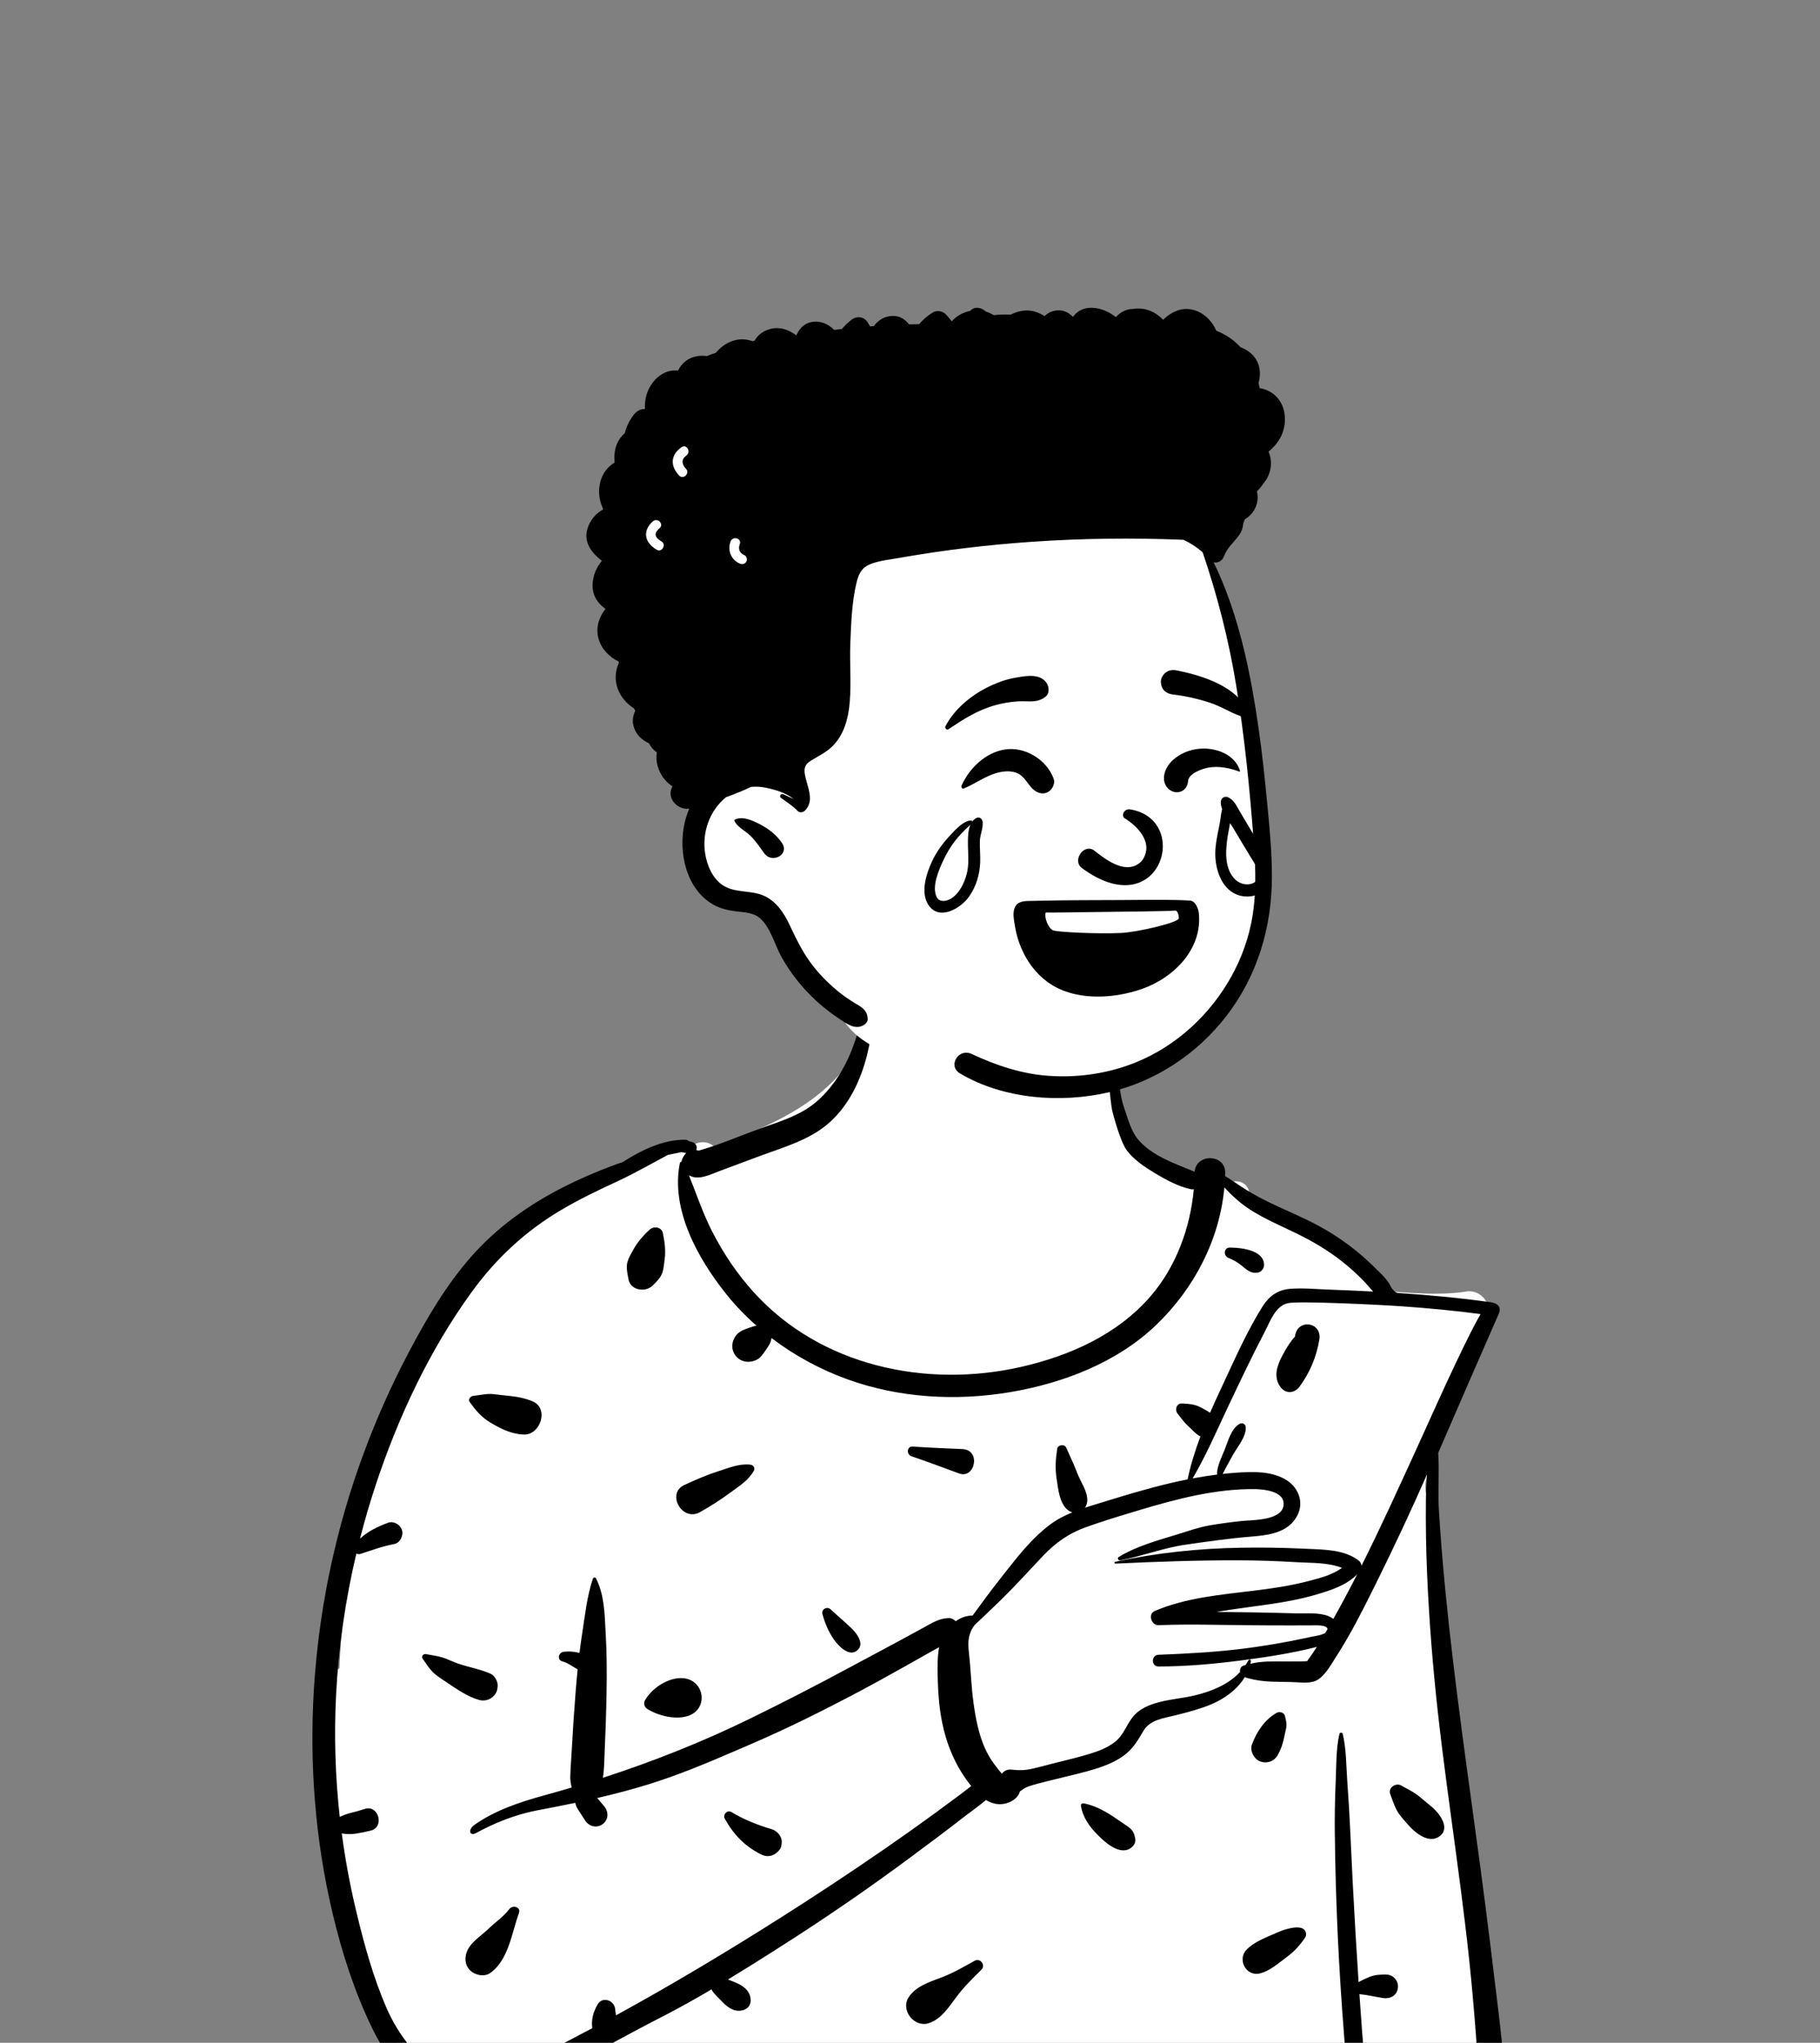
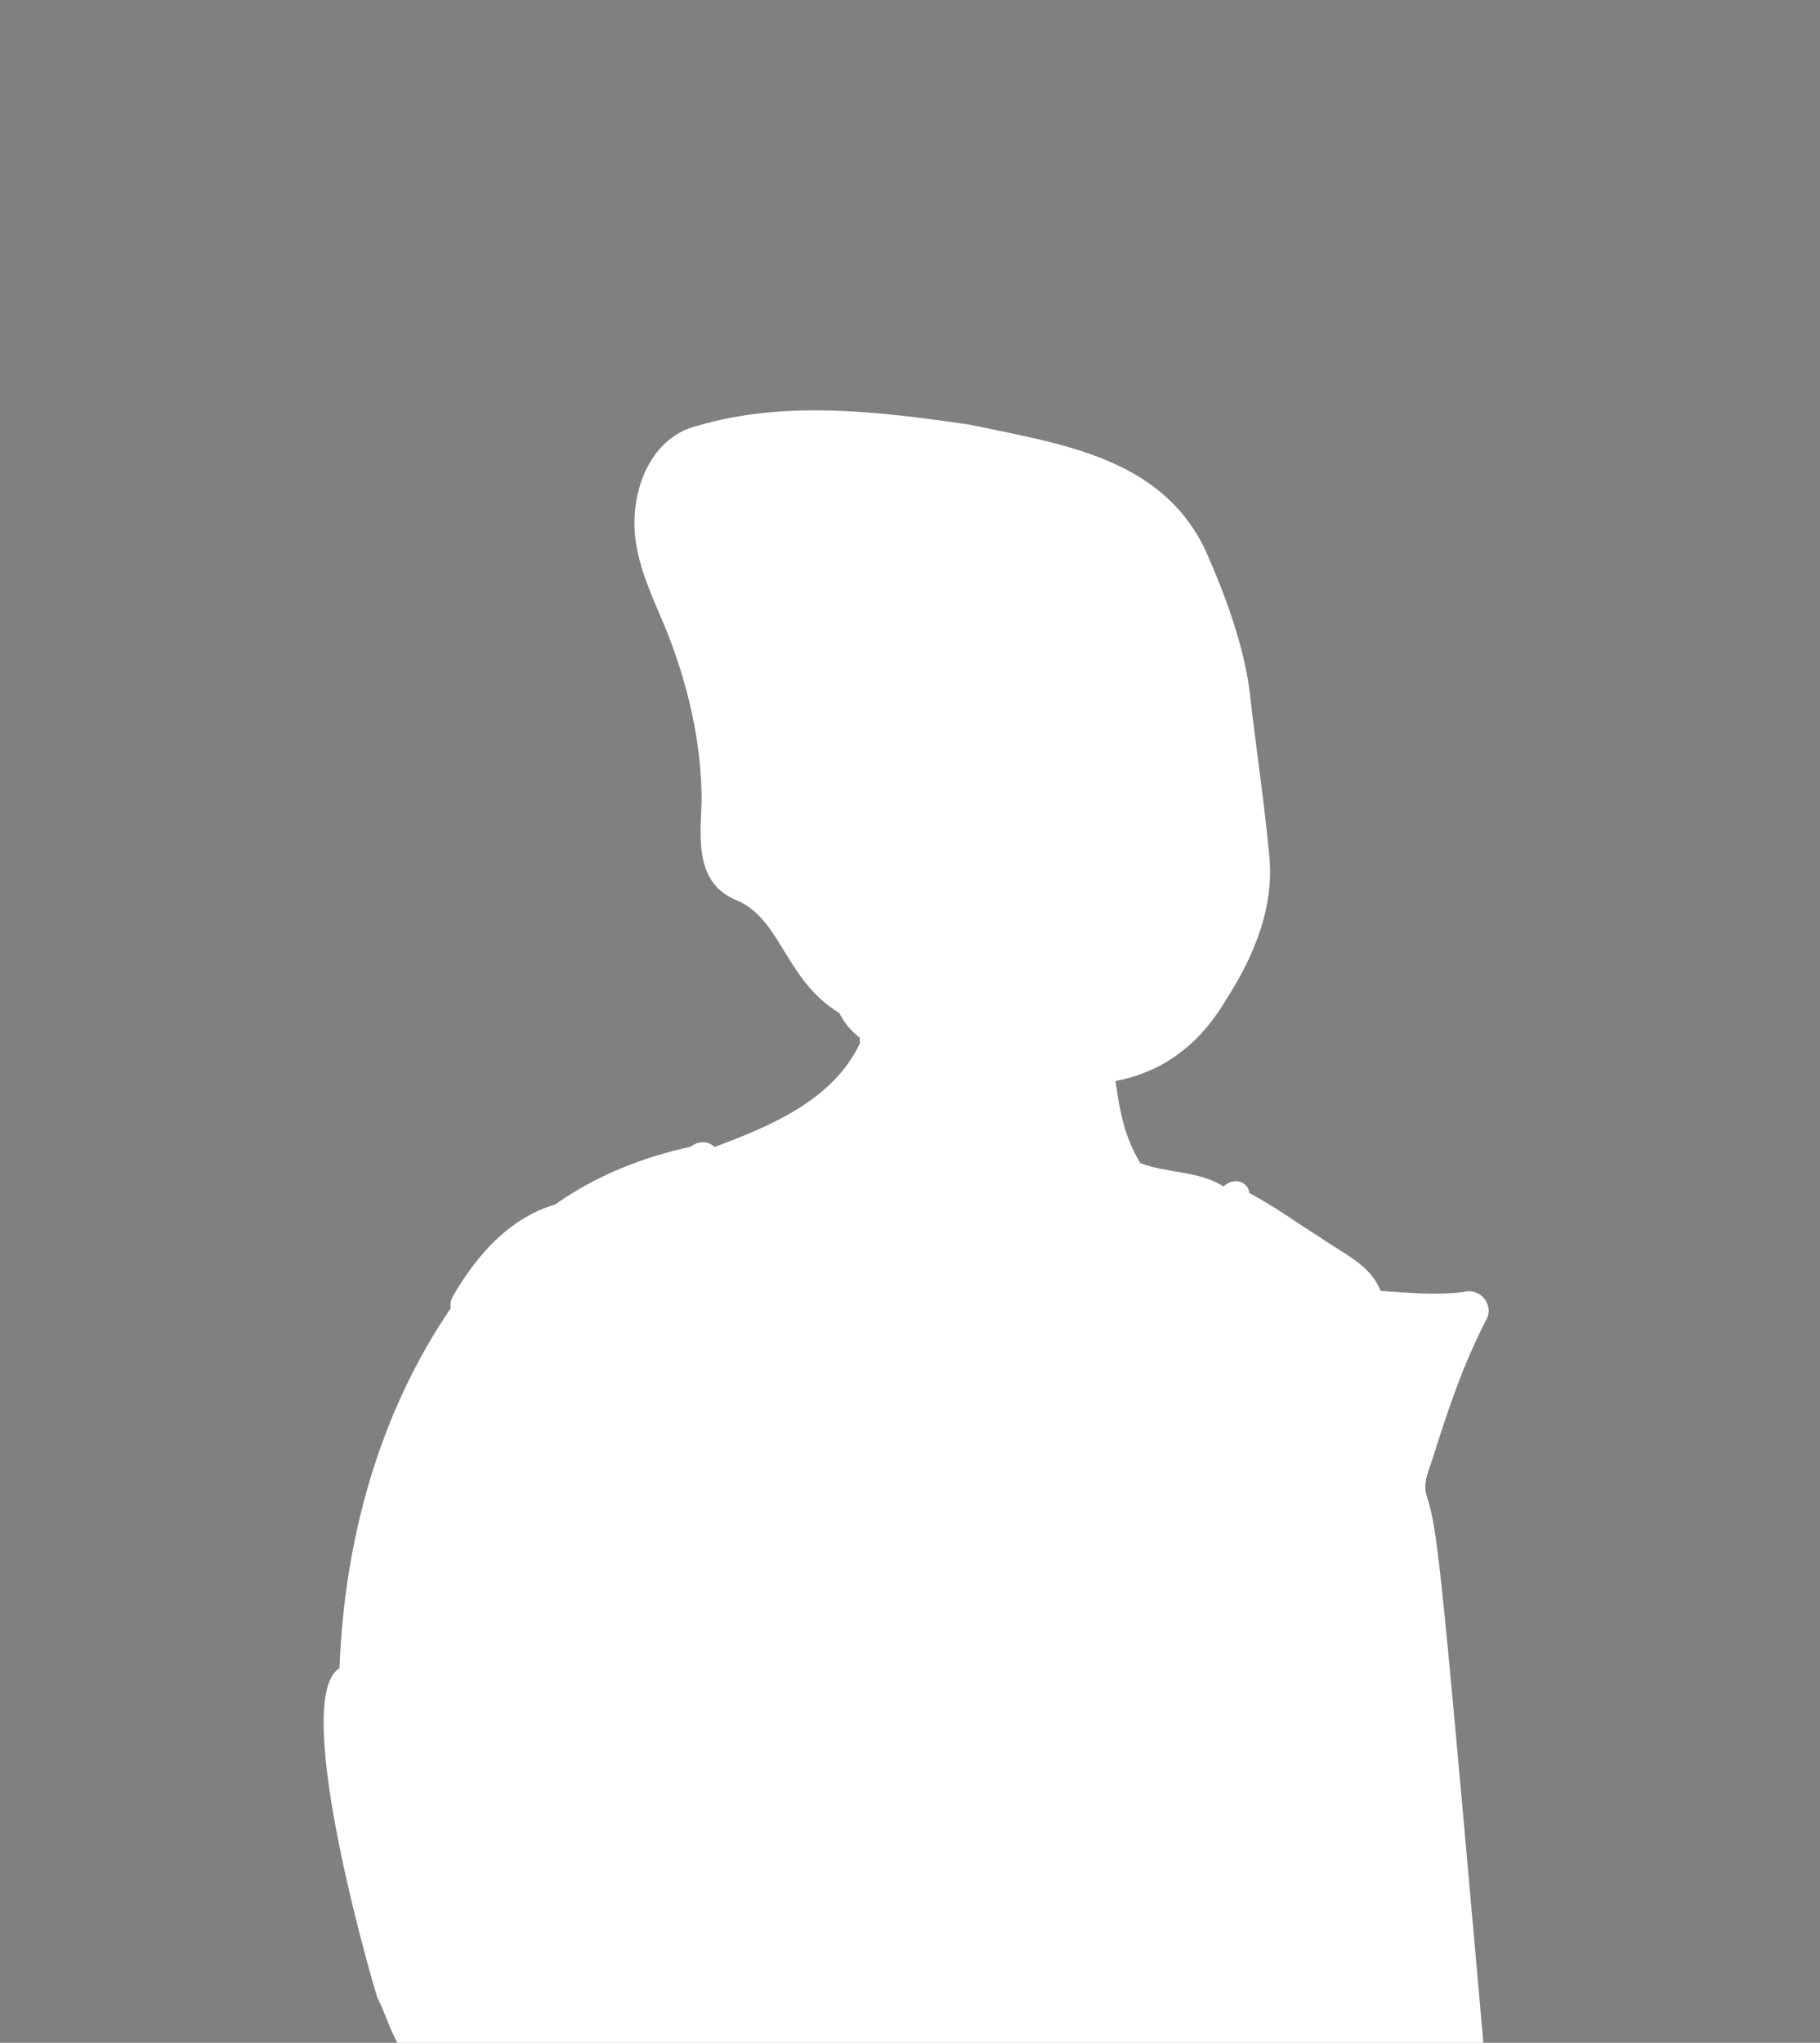
<svg xmlns="http://www.w3.org/2000/svg" width="278" height="312" viewBox="0 0 278 312" fill="none">
  <rect x="0" y="0" width="278" height="312" fill="#808080" stroke="none" />
-   <path fill-rule="evenodd" clip-rule="evenodd" d="M217.976 228.639C217.207 226.527 218.329 224.42 218.952 222.377C221.165 215.292 223.58 208.207 226.998 201.599C228.293 199.389 226.163 196.678 223.695 197.301C219.47 197.893 215.113 197.422 210.881 197.16C209.333 193.154 205.202 191.492 201.95 189.185C198.261 186.882 194.672 184.236 190.835 182.216C190.621 180.308 188.308 179.835 186.894 181.2C183.009 178.782 178.35 179.231 174.186 177.647C171.021 172.53 170.784 167.15 169.946 162.214C169.581 160.062 169.969 157.986 168.499 156.068C163.562 149.121 144.054 146.109 136.862 150.226C132.99 147.81 132.897 152.185 132.282 154.885C131.598 156.236 131.228 157.766 131.343 159.377C127.184 168.067 117.669 171.996 109.149 175.178C108.08 174.149 106.552 174.279 105.535 175.131C98.149 176.737 90.981 179.56 84.793 183.969C77.763 186.026 72.812 191.746 69.232 197.879C68.837 198.526 68.744 199.185 68.859 199.79C57.85 215.935 52.595 235.263 51.857 254.784C44.777 259.035 55.222 297.22 57.654 305.148C57.656 305.147 57.659 305.146 57.661 305.145C59.239 307.938 61.03 315.911 64.978 315.294C67.686 318.357 72.001 317.755 75.676 317.99C75.078 320.287 75.372 322.915 76.084 325.185C76.927 327.886 81.061 327.978 81.648 325.032C118.244 332.145 155.793 326.47 192.801 327.538C203.501 327.613 214.2 327.945 224.874 328.707C226.377 328.814 227.901 327.278 227.799 325.781C225.504 301.355 223.349 269.223 220.782 245.037C220.174 239.521 219.692 233.945 217.976 228.639Z" fill="white" />
-   <path fill-rule="evenodd" clip-rule="evenodd" d="M132.885 151.733C132.99 151.447 133.418 151.485 133.426 151.806C133.595 158.674 131.886 167.067 126.392 171.706C123.572 174.087 119.844 175.177 116.42 176.429L116.034 176.571L109.985 178.826C108.381 179.424 106.65 180.343 105.233 179.499C106.38 182.343 107.342 185.267 108.739 188.008C110.477 191.421 112.579 194.544 115.152 197.384C125.343 208.635 141.473 212.067 155.947 208.771C163.4 207.073 170.653 203.856 175.738 197.987C179.603 193.527 181.823 187.54 182.346 181.635C182.193 181.659 182.033 181.658 181.868 181.622C180.037 181.223 178.188 180.241 176.577 179.278L176.421 179.184C174.871 178.251 173.255 177.181 172.142 175.73C171.037 174.289 169.877 169.589 169.877 169.589C169.561 167.823 169.265 164.304 169.316 162.519C169.32 162.35 170.067 162.251 170.147 162.426C170.837 163.942 171.061 167.272 171.594 168.85L171.701 169.165C172.27 170.812 172.758 172.818 173.938 174.15C176.153 176.65 179.495 177.709 182.477 178.963C182.692 176.137 187.204 176.203 187.147 179.15C187.144 179.31 187.137 179.469 187.131 179.629C187.487 179.824 187.829 180.048 188.149 180.264L188.461 180.476C189.643 181.28 190.833 182.044 192.091 182.726C194.527 184.047 197.106 185.094 199.601 186.293C202.126 187.506 204.487 188.951 206.692 190.681C207.728 191.493 208.721 192.358 209.662 193.277L209.918 193.529C210.814 194.422 211.98 195.421 212.491 196.595C212.604 196.853 213.168 197.455 213.474 197.475C218.215 197.786 222.947 198.225 227.659 198.884C228.879 199.054 229.361 199.683 228.91 200.7C227.361 204.196 221.294 218.155 219.681 221.902C219.869 224.654 219.615 227.894 219.785 230.647C220.033 234.664 220.358 238.68 220.748 242.686C222.143 257.017 224.258 271.278 226.169 285.546C227.125 292.687 227.997 299.838 228.857 306.991C229.292 310.605 229.661 314.224 229.945 317.854C230.063 319.366 230.17 320.88 230.265 322.394L230.346 323.738C230.459 325.428 230.717 327.042 229.672 328.493C229.198 329.151 228.115 329.522 227.492 328.774C226.708 327.834 226.417 327.132 226.342 325.897C226.285 324.952 226.271 324.003 226.228 323.057C226.135 321.006 226.018 318.957 225.881 316.908C225.608 312.814 225.296 308.72 224.934 304.632C223.667 290.297 221.26 276.071 219.658 261.771C218.85 254.562 218.276 247.34 217.973 240.091C217.821 236.472 217.766 232.852 217.801 229.229C217.815 227.876 217.879 226.529 217.972 225.185C215.571 230.639 213.048 236.041 210.41 241.372L209.785 242.634C208.113 246.003 206.396 249.385 204.387 252.561L204.042 253.103C203.228 254.393 202.116 256.427 200.631 256.834C199.597 257.118 198.334 256.918 197.274 256.898C196.222 256.878 195.168 256.873 194.117 256.831C192.938 256.783 191.813 256.628 190.673 256.321C190.483 256.27 190.304 256.214 190.141 256.144C188.993 258.024 187.042 259.455 185.047 260.289C183.45 260.957 181.775 261.415 180.098 261.839L179.506 261.988C177.707 262.436 175.65 262.649 174.636 264.386L174.401 264.789C173.647 266.07 172.923 267.196 171.675 268.115C170.332 269.104 168.741 269.726 167.155 270.21C165.532 270.706 163.871 271.085 162.223 271.492L161.774 271.603C160.686 271.876 159.588 272.126 158.506 272.422C158.045 272.548 157.575 272.679 157.123 272.834C156.593 273.016 156.207 273.301 155.789 273.61C155.413 274.924 153.807 275.637 152.486 275.546C151.792 275.498 151.17 275.262 150.603 274.917C149.615 275.759 148.527 276.513 147.519 277.293C146.108 278.385 144.692 279.469 143.268 280.543C140.331 282.757 137.372 284.942 134.383 287.084C129.076 290.886 123.654 294.514 118.14 298.008C115.841 299.464 113.526 300.918 111.189 302.338L111.439 302.43L111.933 302.617C113.103 303.054 114.406 303.76 114.633 305.125C114.812 306.207 114.208 306.954 113.139 307.086C111.869 307.243 110.881 306.345 110.091 305.488C109.742 305.111 109.351 304.76 109.017 304.371C108.88 304.212 108.776 304.029 108.683 303.837C106.377 305.196 104.046 306.51 101.677 307.739L101.085 308.044C95.212 311.049 89.496 314.34 83.574 317.259C82.029 318.02 80.145 318.843 78.182 319.406C78.703 321.426 78.695 323.644 78.708 325.694C78.721 327.692 75.546 327.683 75.613 325.694L75.646 324.734C75.704 323.119 75.798 321.442 76.181 319.871C70.396 320.831 64.617 318.745 63.541 318.119C62.354 317.428 61.276 316.322 60.379 315.297C58.459 313.102 57.126 310.47 55.944 307.823C53.413 302.154 51.619 296.095 50.307 290.034C45.472 267.691 47.552 243.777 55.404 222.36C57.365 217.008 59.681 211.775 62.336 206.731L62.665 206.107C65.313 201.119 68.257 196.15 71.996 191.906C75.89 187.485 80.694 184.046 85.925 181.377C88.478 180.075 91.104 178.946 93.789 177.946C94.22 177.785 94.654 177.641 95.089 177.503C97.887 175.719 101.282 174.012 104.678 174.079C104.909 174.083 105.096 174.171 105.236 174.303C105.399 174.332 105.563 174.366 105.727 174.414C106.089 174.519 106.471 174.916 106.419 175.324L106.402 175.459C106.392 175.526 106.38 175.59 106.359 175.652C106.481 175.67 106.6 175.699 106.717 175.739C109.966 174.821 113.163 173.417 116.335 172.284L117.057 172.029C119.713 171.098 122.437 170.185 124.616 168.343C126.784 166.51 128.413 164.135 129.592 161.568C131.043 158.406 131.693 154.98 132.885 151.733ZM197.946 318.53C198.589 318.051 199.35 318.607 199.591 319.199C200.382 321.145 199.991 324.167 198.877 325.887C197.722 327.669 194.959 326.965 194.892 324.807C194.822 322.556 196.13 319.882 197.946 318.53ZM204.592 264.821C204.65 264.568 205.043 264.57 205.101 264.821C205.637 267.103 205.625 269.561 205.782 271.901L205.8 272.161C205.989 274.741 206.147 277.329 206.26 279.914C206.482 285 206.748 290.086 207.045 295.168C207.192 297.688 207.351 300.208 207.519 302.727C208.047 302.433 208.591 302.174 209.155 301.946C210 301.605 210.822 301.565 211.73 301.575C212.835 301.586 213.668 302.559 213.521 303.642C213.362 304.822 212.323 305.327 211.245 305.159C210.051 304.972 208.852 304.682 207.646 304.562C207.78 306.51 207.919 308.457 208.066 310.403C208.261 312.98 208.515 315.553 208.694 318.131C208.711 318.377 208.73 318.623 208.748 318.87C209.467 318.496 210.231 318.305 211.096 318.069L211.321 318.006C212.578 317.645 213.922 317.146 215.085 317.991C215.866 318.559 216.022 319.494 215.375 320.243C214.393 321.381 212.94 321.16 211.584 321.102L210.855 321.075C210.167 321.048 209.533 321.004 208.897 320.831C209.014 322.51 209.075 324.196 208.87 325.85C208.758 326.745 207.581 326.979 207.27 326.067C206.456 323.682 206.288 321.111 205.99 318.614C205.712 316.281 205.543 313.932 205.361 311.589L205.306 310.886C204.896 305.732 204.568 300.575 204.329 295.41C204.089 290.246 203.946 285.083 203.888 279.914C203.862 277.567 203.901 275.211 203.993 272.864L204.022 272.161C204.128 269.747 204.054 267.186 204.592 264.821ZM97.057 318.91C97.088 318.581 97.353 318.171 97.745 318.222C98.107 318.269 98.48 318.247 98.838 318.306C99.311 318.385 99.691 318.664 100.131 318.84C100.845 319.125 101.624 319.273 102.357 319.507C103.732 319.946 104.481 321.394 103.911 322.746C103.313 324.168 101.808 324.49 100.508 323.894C99.483 323.424 98.719 322.672 98.03 321.802L97.835 321.554C97.538 321.181 97.201 320.764 97.076 320.311C96.955 319.87 97.015 319.359 97.057 318.91ZM163.865 312.227C165.577 311.986 167.04 312.572 168.625 313.124L168.754 313.168C170.367 313.725 172.72 314.111 173.547 315.762C174.046 316.758 173.658 318.081 172.485 318.376C170.626 318.842 168.959 317.483 167.422 316.568L167.341 316.52C165.858 315.651 164.327 314.92 163.379 313.42C163.127 313.02 163.346 312.3 163.865 312.227ZM104.075 175.965C103.389 176.119 102.703 176.255 102.018 176.386C99.41 177.784 96.879 179.234 94.187 180.48C91.331 181.802 88.485 183.167 85.772 184.766C80.29 187.996 75.772 192.196 72.038 197.344C65.588 206.237 60.79 216.493 57.356 226.899C56.474 229.572 55.685 232.275 54.986 235.002C56.221 233.859 57.683 233.157 59.323 232.555C60.017 232.3 60.882 232.732 61.234 233.333C61.393 233.604 61.482 233.871 61.466 234.188C61.429 234.888 60.974 235.683 60.223 235.821C58.471 236.144 56.768 236.773 55.079 237.326C54.823 237.41 54.603 237.378 54.428 237.279C52.751 244.384 51.702 251.634 51.331 258.928C51.017 265.104 51.21 271.327 51.894 277.494C52.42 277.258 52.934 277.036 53.51 276.902C54.257 276.728 54.992 276.516 55.72 276.278C57.823 275.587 58.783 279.061 56.633 279.59C55.833 279.787 55.028 279.951 54.213 280.07C53.503 280.175 52.874 280.129 52.205 280.02C52.716 283.867 53.415 287.686 54.305 291.451L54.502 292.275C55.658 297.084 57.006 301.937 58.955 306.482C59.911 308.711 61.177 310.828 62.74 312.687C63.508 313.601 64.361 314.384 65.29 315.126C66.064 315.745 68.694 317.085 71.809 317.085C74.924 317.085 75.768 316.79 77.34 316.249C80.448 315.179 83.399 313.47 86.314 311.948L86.615 311.792C87.904 311.124 89.188 310.448 90.469 309.765C90.307 308.459 90.59 307.362 91.27 306.155C92.006 304.85 93.828 305.5 93.963 306.835L93.968 306.886C93.988 307.187 94.039 307.494 94.101 307.799C102.664 303.107 111.046 298.086 119.294 292.854C124.607 289.483 129.864 286.012 135.043 282.44C137.633 280.654 140.2 278.836 142.741 276.982C144.072 276.011 145.397 275.032 146.716 274.045C147.266 273.633 147.805 273.201 148.355 272.788C148.221 272.621 148.091 272.453 147.965 272.288C145.909 269.595 144.575 266.385 143.91 263.073C143.509 261.075 143.315 259.001 143.256 256.963L143.23 256.078C143.189 254.585 143.179 253.023 143.454 251.577C143.079 251.783 142.697 251.984 142.316 252.2C140.949 252.975 139.58 253.748 138.21 254.518C135.465 256.058 132.712 257.58 129.924 259.041C124.945 261.651 119.916 264.134 114.752 266.359L112.239 267.442C107.878 269.319 103.481 271.162 98.947 272.556C96.389 273.343 93.812 274.015 91.218 274.616L92.267 275.845C92.979 276.679 92.991 277.874 92.082 278.576C91.188 279.266 89.989 278.979 89.394 278.063L88.308 276.393C88.076 276.036 87.945 275.702 87.87 275.349C86.675 275.599 85.477 275.84 84.276 276.072L82.004 276.506C78.761 277.132 75.617 278.372 72.718 279.958C71.71 280.51 71.43 279.438 72.498 278.692C75.62 276.508 79.261 275.273 83.019 274.236L83.203 274.185C84.582 273.807 85.958 273.414 87.331 273.006C87.18 272.459 87.093 271.892 87.11 271.267C87.149 269.874 87.272 268.477 87.346 267.085C87.501 264.164 87.699 261.252 87.931 258.336C88.02 257.213 88.12 256.087 88.234 254.961C87.498 254.566 86.863 254.042 86.042 253.784L85.903 253.744C85.025 253.507 85.322 252.375 86.101 252.278C86.808 252.191 87.511 252.231 88.207 252.381C88.315 252.404 88.417 252.43 88.515 252.46C88.643 251.418 88.785 250.378 88.946 249.344C89.373 246.612 89.674 243.734 90.562 241.11C90.628 240.915 90.916 240.846 91.023 241.05C92.315 243.508 92.36 246.523 92.505 249.26L92.523 249.587C92.695 252.573 92.705 255.589 92.65 258.579C92.593 261.661 92.487 264.735 92.349 267.814C92.293 269.054 92.296 270.34 92.085 271.525C99.771 269.026 107.321 266.034 114.558 262.491C119.663 259.993 124.724 257.394 129.727 254.697C132.234 253.346 134.753 252.017 137.257 250.661C138.134 250.186 139.011 249.709 139.888 249.231L141.202 248.514C142.432 247.843 143.458 247.175 144.891 247.128C145.318 247.114 145.701 247.314 145.973 247.617C146.743 247.071 147.633 246.735 148.566 246.743C149.972 244.801 151.399 242.874 152.883 240.99L153.98 239.594C155.877 237.187 157.887 234.743 160.307 232.911C161.387 232.094 162.575 231.48 163.813 230.973C163.522 230.902 163.237 230.759 162.982 230.523C161.799 229.426 161.636 227.387 161.396 225.855C161.146 224.267 161.243 222.846 161.489 221.263C161.585 220.648 162.603 220.52 162.852 221.085C163.376 222.276 163.931 223.418 164.407 224.623L164.548 224.986C165.06 226.342 166.15 227.769 166.078 229.24C166.058 229.644 165.923 229.995 165.715 230.277C166.754 229.932 167.809 229.624 168.848 229.303C172.116 228.293 175.398 227.311 178.729 226.527C179.616 226.318 180.507 226.124 181.402 225.947C181.871 223.72 182.554 221.534 183.36 219.388C182.597 218.997 182.103 218.342 181.447 217.759C180.832 217.213 180.409 216.548 179.885 215.921C179.408 215.351 179.676 214.321 180.534 214.354L180.777 214.364C181.666 214.406 182.527 214.498 183.333 214.913L183.62 215.061C184.014 215.265 184.445 215.5 184.829 215.777C185.33 214.621 185.852 213.477 186.38 212.344L187.064 210.88C188.839 207.068 190.609 203.11 192.837 199.56C193.828 197.982 195.146 196.997 197.038 196.844C198.987 196.688 201.013 196.89 202.964 196.96C205.226 197.041 207.487 197.137 209.747 197.256C209.167 196.649 208.639 195.973 208.057 195.391C207.091 194.425 206.071 193.509 204.999 192.663C202.876 190.988 200.543 189.608 198.119 188.42C195.694 187.231 193.199 186.195 190.923 184.727C189.483 183.798 188.195 182.628 187.021 181.363C186.282 189.342 182.431 196.754 176.645 202.323C170.636 208.107 162.331 211.285 154.208 212.636C145.922 214.015 137.273 213.509 129.347 210.628C125.26 209.142 121.34 207.019 117.844 204.357C117.806 204.589 117.759 204.818 117.669 205.033C117.547 205.322 117.398 205.568 117.227 205.822L116.922 206.268C116.73 206.548 116.534 206.826 116.316 207.086C115.787 207.715 115.039 207.991 114.232 207.988C112.689 207.983 111.519 206.469 111.935 204.971C112.196 204.029 112.755 203.463 113.627 203.095C113.902 202.978 114.183 202.88 114.466 202.784L114.678 202.712C114.964 202.615 115.247 202.521 115.541 202.467C113.886 201.006 112.35 199.416 110.975 197.701C106.661 192.322 102.406 184.789 103.848 177.646C103.873 177.523 103.984 177.446 104.103 177.427C104.186 176.925 104.453 176.44 104.818 176.114C104.572 176.049 104.325 176 104.075 175.965ZM148.868 299.473C149.723 298.998 150.605 300.127 149.911 300.824L148.874 301.862C147.912 302.829 146.976 303.806 146.152 304.909L145.953 305.178C144.841 306.691 143.656 308.444 141.835 309.009C139.632 309.693 137.515 307.008 138.791 305.047C139.905 303.334 142.051 302.687 143.901 301.979C145.651 301.308 147.232 300.383 148.868 299.473ZM77.802 291.564C78.304 290.907 79.612 291.253 79.27 292.184C78.156 295.204 77.702 299.323 74.889 301.33C73.982 301.977 72.556 301.679 71.809 300.932C70.96 300.083 70.926 298.887 71.412 297.851C72.004 296.587 73.46 295.671 74.481 294.708L74.573 294.62C75.671 293.553 76.859 292.799 77.802 291.564ZM195.361 295.041C196.257 294.655 198.592 293.903 199.284 294.793C199.317 294.825 199.344 294.861 199.366 294.9C199.536 295.195 199.561 295.611 199.366 295.904C198.56 297.116 197.72 298.021 196.574 298.884L196.445 298.979C195.197 299.897 194.025 300.975 192.504 301.389C190.396 301.963 188.924 299.323 190.404 297.781C191.597 296.54 193.418 295.895 194.998 295.202L195.361 295.041ZM110.717 277.782C110.364 277.144 111.085 276.362 111.737 276.761C113.598 277.899 115.766 278.753 117.857 279.366C118.703 279.614 119.466 280.472 119.403 281.398L119.393 281.538C119.368 281.865 119.323 282.189 119.116 282.461C118.388 283.414 117.346 283.781 116.234 283.217C113.755 281.961 112.058 280.207 110.717 277.782ZM165.113 275.851C165.067 275.583 165.263 275.376 165.536 275.428C167.109 275.726 168.561 276.486 169.912 277.36C170.636 277.828 171.335 278.343 172.058 278.816C172.95 279.4 173.285 279.883 173.416 280.955C173.504 281.662 172.843 282.309 172.237 282.504C170.587 283.037 168.695 281.289 167.577 280.154L167.527 280.103C166.356 278.909 165.39 277.497 165.113 275.851ZM212.351 273.997C211.993 273.028 213.228 272.225 214.036 272.701C214.797 273.149 215.622 273.52 216.34 274.033C217 274.505 217.601 275.064 218.234 275.575L218.546 275.823C219.706 276.756 221.621 279.063 219.962 280.401C218.384 281.675 216.291 280.048 215.231 278.859L215.157 278.774C214.548 278.07 213.796 277.305 213.354 276.482C212.938 275.708 212.655 274.819 212.351 273.997ZM196.784 199.023C194.807 199.407 194.001 201.848 193.168 203.439C191.204 207.195 189.397 211.019 187.582 214.848C187.023 216.026 186.479 217.213 185.93 218.398C185.897 218.49 185.854 218.582 185.803 218.672C184.678 221.094 183.52 223.5 182.167 225.799C183.406 225.567 184.651 225.369 185.901 225.213C185.837 224.036 186.643 222.461 187.042 221.47L187.075 221.386C187.572 220.116 188.093 218.116 189.372 217.457C189.799 217.237 190.255 217.512 190.287 217.982C190.384 219.38 189.018 220.979 188.349 222.166C187.945 222.884 187.552 223.605 187.168 224.333C187.024 224.606 186.904 224.874 186.756 225.115C187.401 225.045 188.046 224.983 188.693 224.937L189.115 224.908C191.514 224.75 194.061 224.705 196.229 225.888C198.239 226.986 199.267 229.329 198.163 231.463C196.786 234.121 193.756 234.473 191.091 234.688C187.762 234.957 184.426 235.442 181.121 235.915C177.702 236.404 174.483 237.665 171.115 238.313C170.802 238.373 170.607 237.963 170.894 237.788C173.55 236.17 176.78 235.28 179.75 234.374L179.99 234.3C181.601 233.805 183.176 233.239 184.842 232.959C186.46 232.686 188.088 232.465 189.72 232.297L189.878 232.283C191.675 232.132 196.258 232.184 196.065 229.522C195.936 227.761 193.075 227.457 191.768 227.436C185.779 227.34 179.747 228.93 174.055 230.634L172.784 231.016C170.454 231.717 168.12 232.439 165.833 233.261C163.241 234.193 161.199 235.646 159.312 237.635C157.219 239.84 155.192 242.094 153.021 244.225C151.652 245.568 150.266 246.888 148.868 248.196C148.553 248.605 148.3 249.05 148.125 249.627C147.829 250.602 147.897 251.508 148.009 252.509C148.291 255.038 148.353 257.593 148.705 260.113C149.032 262.449 149.489 264.87 150.459 267.036C150.843 267.894 151.342 268.737 151.911 269.49L152.37 270.087C152.57 270.347 152.794 270.631 153.029 270.897C153.374 270.476 153.874 270.202 154.454 270.271C155.687 270.416 156.656 270.381 157.866 270.098C158.802 269.879 159.731 269.622 160.663 269.384C162.493 268.917 164.341 268.492 166.152 267.956L166.464 267.862C167.814 267.448 169.165 266.929 170.288 266.057C171.594 265.043 171.995 263.582 172.963 262.318C175.027 259.619 179.49 259.675 182.511 258.936C185.079 258.308 187.549 257.316 189.326 255.453L189.43 255.342C189.351 255.009 189.479 254.634 189.788 254.462L189.855 254.424C189.976 254.357 190.105 254.329 190.233 254.332C190.397 254.089 190.557 253.839 190.701 253.573C190.82 253.353 191.117 253.515 191.079 253.732C191.055 253.861 191.023 253.987 190.992 254.114C192.714 253.671 194.604 253.756 196.351 253.757L198.619 253.749C199.012 253.744 199.597 253.724 199.649 253.701L199.702 253.677C199.844 253.616 199.643 253.717 199.742 253.586C199.85 253.441 199.957 253.295 200.062 253.147C200.438 252.621 200.794 252.079 201.142 251.532C197.345 252.5 193.41 253.102 189.533 253.604C185.372 254.144 181.157 254.518 176.96 254.522C175.803 254.523 175.813 252.775 176.96 252.732C181.405 252.562 185.826 252.326 190.241 251.757C192.524 251.462 194.797 251.092 197.058 250.659C197.93 250.492 198.801 250.315 199.67 250.128L200.321 249.986C200.729 249.895 201.883 249.765 202.446 249.388C202.557 249.197 202.667 249.008 202.777 248.818C202.723 248.151 201.028 248.24 200.63 248.239C199.503 248.237 198.376 248.246 197.249 248.249C194.995 248.255 192.741 248.236 190.487 248.218C185.983 248.181 181.462 248.024 176.962 248.216C175.87 248.263 175.296 246.51 176.375 246.049C181.142 244.013 186.433 243.571 191.523 242.945C194.199 242.616 196.877 242.236 199.494 241.57L200.141 241.406C201.785 240.984 203.6 240.47 204.984 239.466C202.903 238.624 200.317 238.72 198.161 238.601L197.996 238.591C194.976 238.406 191.951 238.311 188.926 238.306C182.736 238.298 176.544 238.517 170.361 238.811C170.206 238.818 170.174 238.573 170.325 238.54C176.68 237.153 183.139 236.485 189.643 236.382C192.671 236.334 195.702 236.377 198.728 236.511L199.838 236.562C202.419 236.673 205.282 236.703 207.441 238.262C207.77 238.5 207.943 238.803 207.97 239.124C210.866 233.35 213.54 227.456 216.225 221.601C218.312 217.049 220.321 212.458 222.484 207.941L223.185 206.48C224.123 204.53 225.083 202.579 226.15 200.7C222.161 200.167 218.15 199.796 214.136 199.513C210.478 199.254 198.545 198.681 196.784 199.023ZM195.018 261.596C195.472 261.343 196.169 261.549 196.282 262.111C196.365 262.528 196.507 262.992 196.507 263.42C196.507 263.932 196.324 264.488 196.227 264.989C196.002 266.141 195.726 267.078 195.14 268.104C194.774 268.746 194.034 269.182 193.291 269.165C192.702 269.151 192.18 268.993 191.776 268.537C191.292 267.991 190.96 267.188 191.225 266.453C191.921 264.526 193.199 262.606 195.018 261.596ZM98.526 259.674C99.591 257.809 102.114 256.142 104.316 256.307C107.622 256.555 108.297 261.008 105.096 262.071C103.182 262.706 100.55 262.054 98.876 261.009C98.425 260.727 98.259 260.141 98.526 259.674ZM64.545 253.302C64.303 252.95 64.703 252.549 65.063 252.628C65.862 252.803 66.723 252.88 67.506 253.118C68.307 253.362 69.083 253.767 69.877 254.045C71.54 254.628 73.316 254.92 74.926 255.624C75.569 255.905 76.075 256.837 76.016 257.524L76.001 257.685C75.965 258.026 75.906 258.323 75.715 258.635C75.203 259.472 74.188 259.904 73.23 259.647C71.454 259.169 69.717 257.943 68.202 256.923L67.922 256.737C67.26 256.301 66.549 255.845 66.015 255.283C65.458 254.697 65.001 253.966 64.545 253.302ZM125.625 246.518C125.421 245.781 126.337 245.294 126.871 245.792C127.939 246.787 129.055 247.71 130.101 248.73L130.171 248.799C130.919 249.552 132.009 251.002 131.035 251.976C129.787 253.224 128.05 251.372 127.381 250.407C126.532 249.183 126.023 247.95 125.625 246.518ZM207.314 240.426C205.73 242.103 203.29 242.875 201.142 243.514C198.595 244.271 195.971 244.724 193.344 245.096C190.805 245.455 188.286 245.777 185.788 246.189C187.678 246.213 189.567 246.227 191.453 246.26C193.627 246.3 195.8 246.347 197.974 246.41C199.557 246.456 201.414 246.239 202.918 246.827C203.19 246.933 203.443 247.08 203.664 247.259C204.929 245.009 206.141 242.728 207.314 240.426ZM109.637 224.734C111.29 224.209 112.844 223.512 114.596 223.693C115.062 223.741 115.395 224.195 115.141 224.643C114.311 226.105 112.96 226.93 111.631 227.907L111.514 227.994C110.059 229.077 108.497 230.063 106.915 230.952C104.191 232.481 101.75 228.104 104.501 226.82C106.156 226.047 107.895 225.288 109.637 224.734ZM139.394 220.935C141.923 221.101 144.45 221.214 146.982 221.317C149.915 221.435 148.929 225.95 146.479 225.036C144.059 224.133 141.638 223.242 139.196 222.4C138.453 222.144 138.512 220.922 139.347 220.933L139.394 220.935ZM74.538 212.903C75.193 212.857 75.854 213 76.51 213.064L77.209 213.132C78.648 213.275 79.998 213.452 81.371 214.038C83.905 215.119 82.544 219.193 80.001 219.1C78.121 219.031 76.514 218.223 74.927 217.283C73.539 216.461 72.689 215.433 71.751 214.142C71.441 213.715 71.874 213.236 72.296 213.193C73.041 213.117 73.793 212.955 74.538 212.903ZM201.526 204.583C201.107 207.2 200.066 209.653 198.498 211.788C197.71 212.861 196.327 212.902 195.546 211.788C194.441 210.213 195.123 208.408 195.955 206.894L196.201 206.451C196.574 205.787 197.146 204.818 197.8 204.149L197.811 204.08C198.161 201.341 201.958 201.888 201.526 204.583ZM99.25 187.79C99.881 187.222 101.042 187.392 101.246 188.317C101.533 189.611 101.707 191.07 101.519 192.384C101.418 193.096 101.38 193.896 101.1 194.56C100.799 195.273 100.22 195.822 99.674 196.359C98.585 197.43 96.289 197.076 95.998 195.388L95.961 195.181C95.814 194.382 95.626 193.528 95.844 192.737C96.007 192.14 96.374 191.53 96.677 190.976L96.741 190.858C97.349 189.727 98.295 188.649 99.25 187.79ZM187.86 190.544L188.088 190.546C189.848 190.581 193.065 191.01 193.082 193.185C193.086 193.697 192.706 194.229 192.198 194.347C191.146 194.59 190.466 193.969 189.716 193.341C189.103 192.827 188.389 192.417 187.647 192.122C186.845 191.803 186.897 190.542 187.86 190.544Z" fill="black" />
+   <path fill-rule="evenodd" clip-rule="evenodd" d="M217.976 228.639C217.207 226.527 218.329 224.42 218.952 222.377C221.165 215.292 223.58 208.207 226.998 201.599C228.293 199.389 226.163 196.678 223.695 197.301C219.47 197.893 215.113 197.422 210.881 197.16C209.333 193.154 205.202 191.492 201.95 189.185C198.261 186.882 194.672 184.236 190.835 182.216C190.621 180.308 188.308 179.835 186.894 181.2C183.009 178.782 178.35 179.231 174.186 177.647C171.021 172.53 170.784 167.15 169.946 162.214C169.581 160.062 169.969 157.986 168.499 156.068C163.562 149.121 144.054 146.109 136.862 150.226C132.99 147.81 132.897 152.185 132.282 154.885C131.598 156.236 131.228 157.766 131.343 159.377C127.184 168.067 117.669 171.996 109.149 175.178C108.08 174.149 106.552 174.279 105.535 175.131C98.149 176.737 90.981 179.56 84.793 183.969C77.763 186.026 72.812 191.746 69.232 197.879C68.837 198.526 68.744 199.185 68.859 199.79C57.85 215.935 52.595 235.263 51.857 254.784C44.777 259.035 55.222 297.22 57.654 305.148C57.656 305.147 57.659 305.146 57.661 305.145C59.239 307.938 61.03 315.911 64.978 315.294C67.686 318.357 72.001 317.755 75.676 317.99C75.078 320.287 75.372 322.915 76.084 325.185C76.927 327.886 81.061 327.978 81.648 325.032C118.244 332.145 155.793 326.47 192.801 327.538C203.501 327.613 214.2 327.945 224.874 328.707C226.377 328.814 227.901 327.278 227.799 325.781C220.174 239.521 219.692 233.945 217.976 228.639Z" fill="white" />
  <path fill-rule="evenodd" clip-rule="evenodd" d="M190.898 105.775C189.99 98.524 187.136 90.825 184.135 84.064C177.387 69.77 161.939 67.802 148.09 64.855C134.424 62.865 119.953 61.068 106.493 65.039C98.926 66.893 95.97 75.909 97.165 83.023C97.846 87.457 99.863 91.653 101.583 95.761C105.002 104.199 107.172 113.232 107.175 122.368C106.941 128.338 106.098 135.152 112.956 137.681C119.482 140.927 120.034 149.728 128.205 154.721C131.509 161.417 140.51 162.006 146.988 163.559C151.082 164.343 155.223 164.92 159.374 165.292C171.396 166.834 181.014 163.349 187.307 152.635C191.518 146.115 194.655 138.586 193.88 130.684C193.108 122.363 191.823 114.085 190.898 105.775Z" fill="white" />
-   <path fill-rule="evenodd" clip-rule="evenodd" d="M148.194 47.484C148.88 46.706 149.937 46.973 150.579 47.588C150.996 47.711 151.401 47.894 151.784 48.137C152.647 48.026 153.553 48.026 154.4 48.057C154.606 47.941 154.826 47.839 155.066 47.751C156.779 47.124 158.296 47.443 159.547 48.281C160.15 47.711 160.91 47.353 161.882 47.407C162.75 47.456 163.368 47.864 163.898 48.402C164.426 47.64 165.28 47.096 166.344 47.02C167.831 46.914 169.261 47.511 170.446 48.435C171.136 47.642 172.078 47.187 173.126 47.183C173.816 47.057 174.545 47.107 175.203 47.306C176.158 47.594 176.997 48.135 177.665 48.837C178.722 47.824 180.016 47.096 181.508 47.202C183.439 47.342 185.039 48.762 185.783 50.51C187.09 51.033 188.296 51.78 189.304 52.845C189.358 52.901 189.41 52.96 189.464 53.019C190.007 53.22 190.518 53.504 190.969 53.878C192.395 55.066 192.713 56.784 192.241 58.468C192.307 58.738 192.363 59.012 192.415 59.286C193.751 59.489 194.965 60.261 195.655 61.517C196.6 63.24 196.414 65.512 195.391 67.157C194.951 67.865 194.393 68.461 193.766 68.983C194.475 70.594 194.134 72.516 192.991 73.819C192.713 74.268 192.371 74.673 191.986 75.04C192.411 76.706 191.656 78.424 190.148 79.314L190.019 79.637C189.998 79.691 189.976 79.744 189.953 79.797C189.936 79.865 189.916 79.932 189.895 79.999C189.859 80.59 189.665 81.17 189.279 81.716C188.488 82.836 187.508 83.566 186.989 84.873L186.937 85.011C186.713 85.629 185.992 86.066 185.377 85.875C188.79 92.887 190.579 100.689 191.808 108.335C192.42 112.149 192.893 115.977 193.277 119.819L193.653 123.645C193.983 127.047 194.278 130.459 194.28 133.871C194.284 141.59 192.077 149.015 187.339 155.158C182.859 160.965 176.518 165.173 169.355 166.831C161.96 168.539 153.284 167.866 146.652 163.954C144.697 162.804 146.41 160.037 148.4 160.963C152.166 162.715 155.993 164.018 160.168 164.309C164.238 164.595 168.317 164.086 172.177 162.754C178.561 160.549 183.994 155.929 187.486 150.176C189.207 147.341 190.452 144.264 191.115 141.012C191.941 136.96 191.817 132.771 191.513 128.667L191.492 128.388C190.893 120.48 190.102 112.523 188.825 104.694C187.696 97.771 185.959 90.989 183.705 84.356C182.822 83.578 181.835 82.935 180.778 82.446C173.038 82.123 165.284 82.217 157.555 82.752C150.962 83.21 144.402 83.986 137.892 85.117L137.194 85.239C135.753 85.496 134.152 85.643 132.794 86.223C131.629 86.723 131.157 87.682 130.863 88.862C130.124 91.846 130.012 95.112 129.887 98.173C129.764 101.164 130.041 104.18 129.801 107.162C129.598 109.657 128.959 112.21 127.112 114.015C126.145 114.959 124.956 115.476 123.84 116.193C123.118 116.656 122.812 117.133 122.905 117.99C123.106 119.865 124.616 122.228 122.92 123.834C122.621 124.115 122.105 124.152 121.811 123.834C121.111 123.073 120.145 122.492 119.315 121.878C118.968 121.623 119.256 121.129 119.65 121.305C120.169 121.538 120.698 121.812 121.239 122.052C120.044 121.068 118.346 120.585 116.931 120.299C116.219 120.157 115.47 120.115 114.729 120.181C114.181 120.443 113.62 120.686 113.06 120.923C112.348 121.222 111.628 121.493 110.904 121.751C108.391 123.8 107.192 127.132 107.715 130.39C108.002 132.189 108.831 134.146 110.395 135.196C112.248 136.44 114.729 135.906 116.731 136.829C118.605 137.693 119.746 139.439 120.6 141.245L120.956 141.997C121.749 143.663 122.563 145.284 123.647 146.8C124.899 148.555 126.434 150.132 128.108 151.486C128.92 152.141 129.785 152.731 130.68 153.267L130.924 153.412C131.83 153.944 132.478 154.45 132.54 155.574C132.559 155.966 132.312 156.323 131.994 156.526C130.623 157.395 129.26 156.308 128.12 155.549C126.889 154.732 125.712 153.812 124.623 152.808C122.553 150.903 120.761 148.641 119.384 146.185C118.334 144.315 117.737 141.683 116.077 140.234C115.064 139.35 113.633 139.343 112.367 139.181C111.19 139.03 110.077 138.785 109.03 138.205C104.769 135.837 103.565 130.106 104.576 125.678C104.747 124.931 104.987 124.203 105.283 123.503C103.697 123.768 101.916 122.128 102.559 120.473C102.608 120.348 102.664 120.23 102.718 120.11C101.673 119.422 100.849 118.38 100.457 117.016C100.256 116.311 100.227 115.598 100.332 114.91C99.826 114.57 99.407 114.102 99.138 113.527C98.296 113.138 97.55 112.555 97.104 111.723C96.488 110.575 96.566 109.517 97.036 108.565C96.97 108.445 96.906 108.323 96.845 108.198C95.12 107.103 93.916 105.218 94.053 103.127C94.097 102.435 94.268 101.81 94.532 101.248C94.51 101.177 94.488 101.103 94.469 101.032C93.025 100.297 91.831 99.091 91.405 97.48C90.979 95.859 91.481 94.243 92.484 92.999C91.016 91.925 90.132 90.424 90.668 88.155C90.886 87.232 91.324 86.392 91.916 85.684C91.914 85.663 91.909 85.641 91.904 85.618L91.767 85.512C89.954 84.081 88.912 82.257 90.025 80.014C90.524 79.006 91.236 78.303 92.073 77.841L92.115 77.708C91.515 76.423 91.312 74.996 91.725 73.495C92.063 72.259 92.863 71.275 93.886 70.621C93.818 70.068 93.828 69.478 93.938 68.839C94.121 67.759 94.657 66.817 95.44 66.148C95.47 66.006 95.506 65.867 95.548 65.727C95.812 64.873 96.307 63.945 96.879 63.257C97.352 62.687 97.88 62.478 98.526 62.456C98.487 61.93 98.514 61.396 98.622 60.855C98.952 59.186 100.014 57.617 101.588 56.904C102.234 56.613 102.914 56.527 103.57 56.598C104.128 55.423 105.217 54.571 106.555 54.388C107.077 54.314 107.561 54.319 108.007 54.385C108.259 54.267 108.52 54.162 108.795 54.067C108.976 54.003 109.159 53.944 109.343 53.886C109.962 53.117 110.777 52.502 111.729 52.133C112.828 51.705 113.946 51.748 114.937 52.108L115.253 52.042C115.747 51.185 116.535 50.522 117.746 50.221C119.122 49.88 120.534 50.355 121.615 51.22C121.62 51.22 121.625 51.22 121.632 51.217C122.198 49.951 123.164 49.07 124.787 49.131C125.798 49.17 126.71 49.672 127.415 50.387C127.807 50.338 128.198 50.294 128.592 50.25C129.008 49.763 129.471 49.308 129.982 48.899C130.819 48.228 131.908 48.282 132.525 49.227C132.66 49.432 132.784 49.641 132.909 49.849L133.474 49.809C134.14 48.911 135.048 48.304 136.291 48.255C137.432 48.208 138.244 48.767 138.863 49.547C139.367 49.535 139.874 49.526 140.38 49.518C140.97 48.835 141.665 48.233 142.458 47.733C143.065 47.352 143.961 47.481 144.452 47.991C144.785 48.337 145.094 48.698 145.382 49.072C146.123 48.241 147.124 47.693 148.194 47.484ZM112.177 125.225C113.319 124.573 114.856 125.278 115.962 125.832C117.311 126.505 118.649 127.521 119.474 128.794C120.597 130.527 117.957 131.928 116.775 130.373C116.048 129.416 115.468 128.451 114.587 127.614C113.782 126.845 112.615 126.331 112.152 125.318C112.135 125.283 112.14 125.244 112.177 125.225ZM112.98 83.153L113.001 83.092C113.326 82.203 111.908 81.819 111.585 82.701C111.097 84.038 111.66 85.492 112.98 86.069C113.346 86.229 113.764 86.173 113.984 85.805C114.17 85.496 114.084 84.959 113.721 84.801C112.978 84.476 112.729 83.902 112.98 83.153ZM100.76 80.666C101.47 80.039 100.428 79.004 99.722 79.627C99.062 80.21 98.573 81 98.701 81.91C98.83 82.837 99.529 83.491 100.293 83.954C101.104 84.444 101.843 83.174 101.034 82.685L100.944 82.63C100.604 82.419 100.207 82.129 100.15 81.714C100.089 81.274 100.461 80.93 100.76 80.666ZM104.79 69.607L104.84 69.57C105.603 69.026 104.871 67.751 104.099 68.302C103.392 68.807 102.825 69.463 102.765 70.368C102.707 71.247 103.154 72.01 103.739 72.628C104.39 73.317 105.427 72.276 104.778 71.59C104.145 70.921 104.021 70.19 104.79 69.607Z" fill="black" />
-   <path fill-rule="evenodd" clip-rule="evenodd" d="M174.422 131.475C176.41 128.689 173.594 126.069 171.746 124.945C171.262 124.597 171.647 123.446 172.681 123.624C182.078 125.239 177.209 141.431 165.212 132.545C163.784 131.393 165.513 128.854 167.053 129.841C167.131 129.901 167.213 129.964 167.298 130.03C169.028 131.368 172.192 133.815 174.422 131.475ZM155.51 103.434L155.05 103.514C153.563 103.773 152.093 104.337 150.749 105.016C148.231 106.289 145.717 108.377 144.419 110.919C144.279 111.195 144.58 111.572 144.874 111.374C147.122 109.866 149.266 108.493 151.897 107.74C153.096 107.397 154.293 107.191 155.538 107.12C155.924 107.098 156.302 107.107 156.673 107.116C157.753 107.143 158.765 107.168 159.704 106.408C160.42 105.828 160.237 104.701 159.704 104.095C158.698 102.952 156.931 103.188 155.51 103.434ZM180.022 102.448L179.67 102.376C179.257 102.293 178.841 102.328 178.476 102.477C178.117 102.623 177.805 102.877 177.587 103.243C177.297 103.731 177.258 104.14 177.393 104.681C177.497 105.099 177.725 105.413 178.023 105.64C178.337 105.88 178.735 106.019 179.148 106.068C181.056 106.292 182.934 106.712 184.76 107.308C185.616 107.587 186.423 107.965 187.224 108.358L187.913 108.698C188.55 109.009 189.207 109.309 190.038 109.527C190.103 109.544 190.167 109.56 190.231 109.575C190.434 109.511 190.489 109.436 190.532 109.375C190.538 109.367 190.544 109.359 190.55 109.352L190.569 109.327C190.629 109.252 190.702 109.138 190.633 108.607C188.82 104.847 183.849 103.248 180.022 102.448ZM160.114 120.944C159.37 121.378 158.576 121.168 157.942 120.663C157.55 120.352 157.253 119.953 156.955 119.553C156.606 119.085 156.256 118.615 155.752 118.283C154.961 117.762 153.9 117.735 152.991 117.885C151.626 118.111 150.447 118.756 149.265 119.402C148.596 119.768 147.925 120.135 147.219 120.426C146.945 120.539 146.785 120.188 146.877 119.981C148.06 117.321 150.53 114.949 153.468 114.474C156.54 113.977 159.864 116.001 160.937 118.919C161.208 119.656 160.758 120.567 160.114 120.944ZM189.304 117.844C189.368 117.867 189.432 117.796 189.413 117.735C188.636 115.207 185.71 114.143 183.254 114.354C181.735 114.484 180.338 115.04 179.186 116.055C178.087 117.023 177.231 118.856 178.226 120.195C179.248 121.573 181.348 121.127 181.467 119.317C181.545 118.143 183.564 117.419 184.587 117.238C186.175 116.958 187.818 117.293 189.304 117.844ZM160.861 142.091C161.581 142.376 167.664 142.656 171.257 142.492C173.707 142.382 180.061 140.896 180.061 140.259C180.061 139.622 179.79 139.046 179.558 139.07C178.612 139.172 171.083 139.255 165.782 139.314C163.44 139.339 161.532 139.36 160.82 139.376C160.47 139.384 160.103 139.376 159.731 139.366C159.473 140.164 160.142 141.806 160.861 142.091ZM173.04 137.453C175.868 137.428 179.303 137.399 181.75 137.543C182.624 137.594 183.055 138.843 183.116 139.435C183.696 144.941 179.301 149.333 174.448 151.035C169.945 152.614 163.998 152.912 159.983 149.962C158.238 148.682 156.916 146.907 156.055 144.931C155.59 143.867 155.25 142.762 155.061 141.617C155.043 141.508 155.024 141.395 155.003 141.279C154.858 140.455 154.683 139.459 154.963 138.706C155.37 137.623 156.447 137.611 157.436 137.6H157.437C157.518 137.599 157.6 137.598 157.68 137.597C158.078 137.589 158.476 137.58 158.875 137.571C159.925 137.549 160.975 137.526 162.024 137.514C164.281 137.488 166.538 137.481 168.794 137.475C169.578 137.472 170.363 137.47 171.147 137.467C171.729 137.464 172.368 137.459 173.04 137.453ZM147.669 133.451C147.301 134.863 146.527 136.505 145.215 137.274C144.513 137.686 143.471 137.838 143.066 136.992C142.311 135.412 143.37 132.977 144.013 131.557C144.552 130.365 145.232 129.228 146.055 128.21C146.507 127.652 147.008 127.139 147.512 126.628C147.61 126.528 147.716 126.436 147.822 126.344L147.822 126.344C147.969 126.216 148.114 126.09 148.234 125.946C147.865 126.774 147.85 127.855 147.847 128.674C147.845 129.116 147.861 129.559 147.878 130L147.878 130C147.922 131.158 147.965 132.31 147.669 133.451ZM150.084 125.502C150.023 125.02 149.585 124.699 149.117 124.947C148.845 125.091 148.634 125.294 148.466 125.534C148.469 125.523 148.473 125.512 148.477 125.502C148.484 125.481 148.492 125.46 148.497 125.437C148.506 125.398 148.486 125.345 148.441 125.338C147.357 125.175 145.969 126.677 145.205 127.503C145.151 127.562 145.1 127.617 145.053 127.667C143.974 128.823 143.01 130.154 142.348 131.594C141.503 133.43 140.591 136.206 141.751 138.109C143.365 140.756 146.748 138.759 148.03 136.931C149.104 135.399 149.66 133.531 149.722 131.671C149.741 131.123 149.719 130.577 149.697 130.03C149.677 129.512 149.656 128.994 149.67 128.476C149.681 128.042 149.784 127.604 149.887 127.169C150.021 126.606 150.153 126.047 150.084 125.502ZM188.759 134.399C189.516 135.092 190.831 135.349 191.711 134.695C192.879 133.826 191.872 132.229 191.228 131.208C191.163 131.105 191.101 131.008 191.046 130.918C190.159 129.467 189.286 128.009 188.418 126.547C188.261 126.282 188.076 126.004 187.883 125.718C187.821 126.131 187.743 126.535 187.671 126.906C187.608 127.231 187.551 127.53 187.513 127.786C187.196 129.951 186.971 132.762 188.759 134.399ZM191.924 128.17C192.782 129.522 193.683 130.942 194.074 132.431C194.834 135.322 192.326 137.443 189.547 136.822C186.647 136.175 185.57 132.801 185.631 130.165C185.66 128.952 185.912 127.722 186.157 126.527C186.191 126.363 186.224 126.2 186.257 126.037C186.324 125.706 186.372 125.363 186.421 125.018C186.489 124.537 186.557 124.052 186.677 123.589C186.541 123.213 186.461 122.832 186.475 122.452C186.497 121.846 187.105 121.524 187.631 121.788C188.381 122.162 188.77 122.857 189.166 123.563C189.247 123.708 189.329 123.853 189.413 123.996L191.148 126.92C191.391 127.33 191.656 127.747 191.924 128.17Z" fill="black" />
</svg>